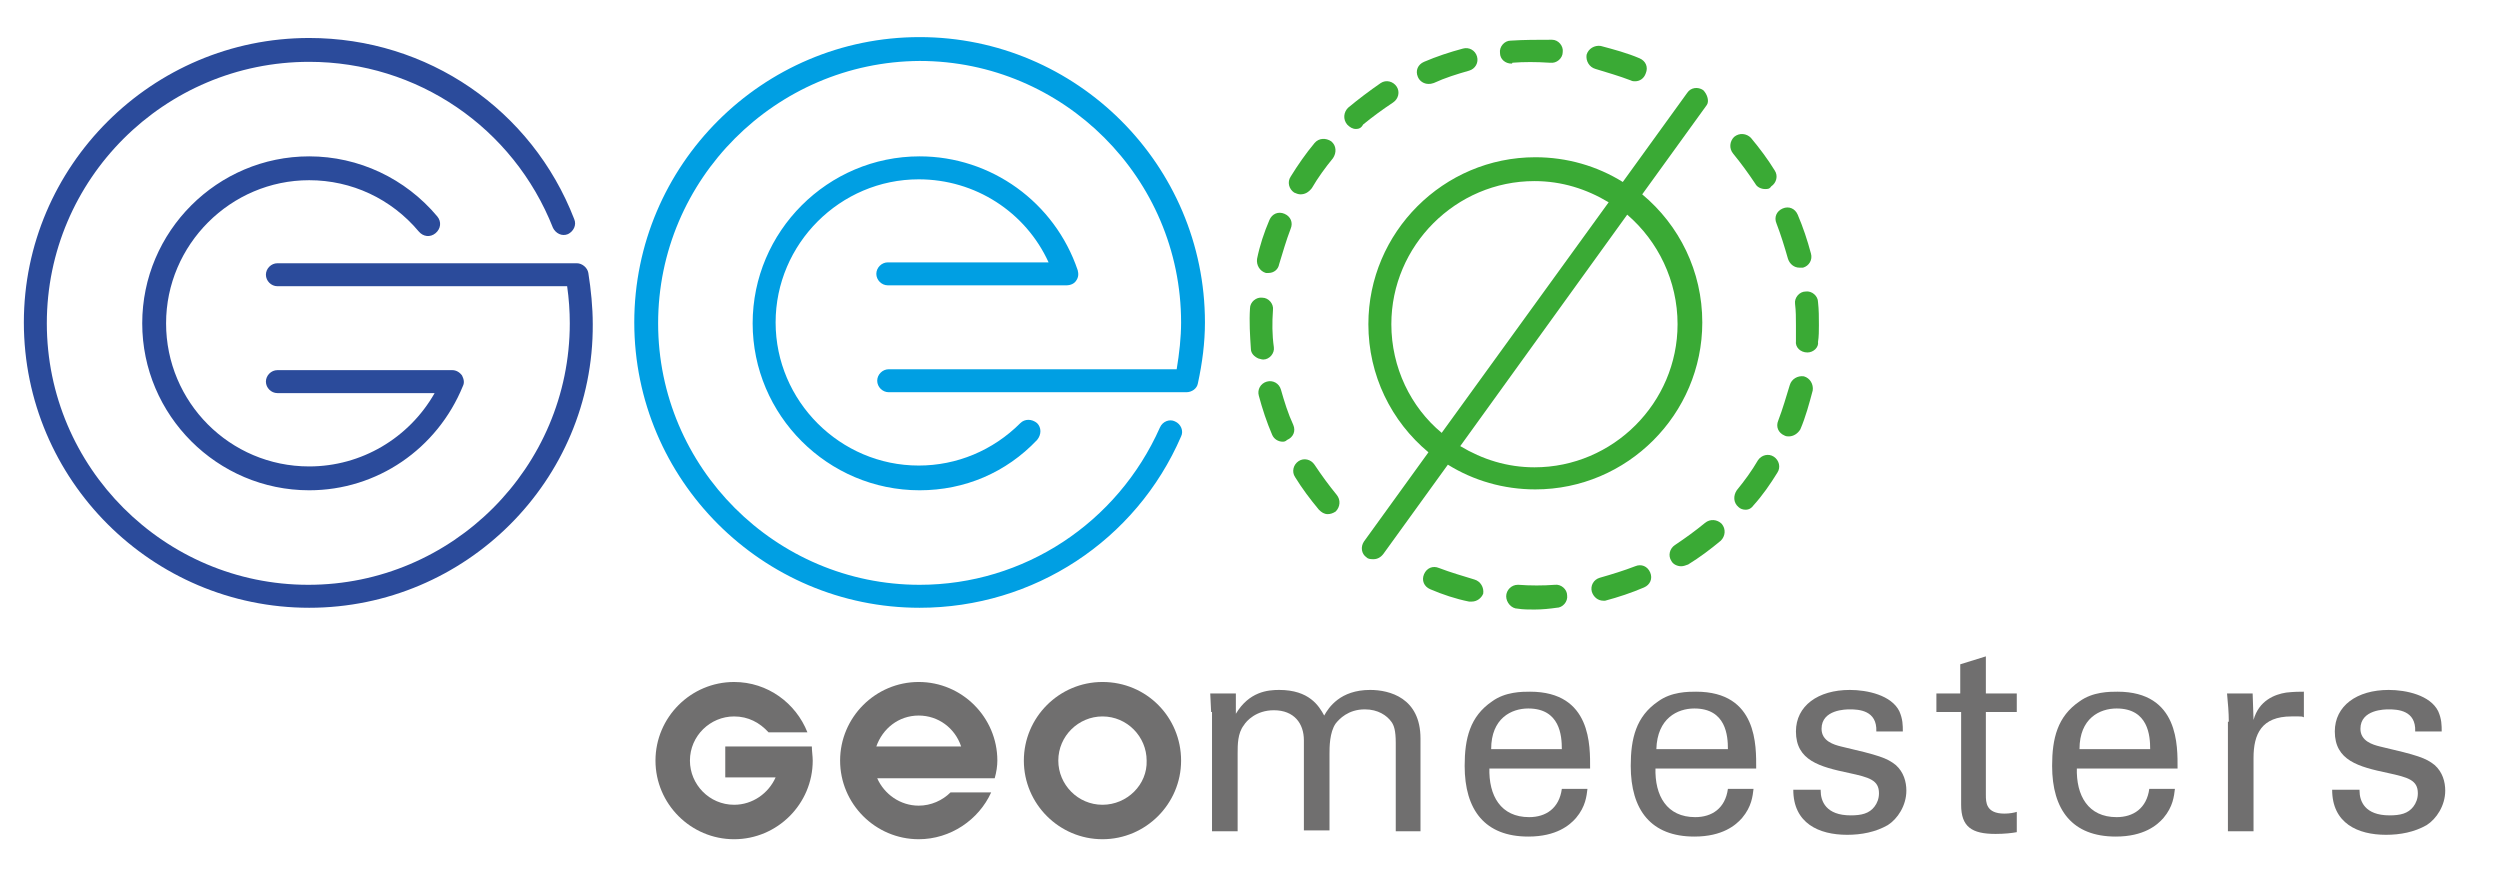
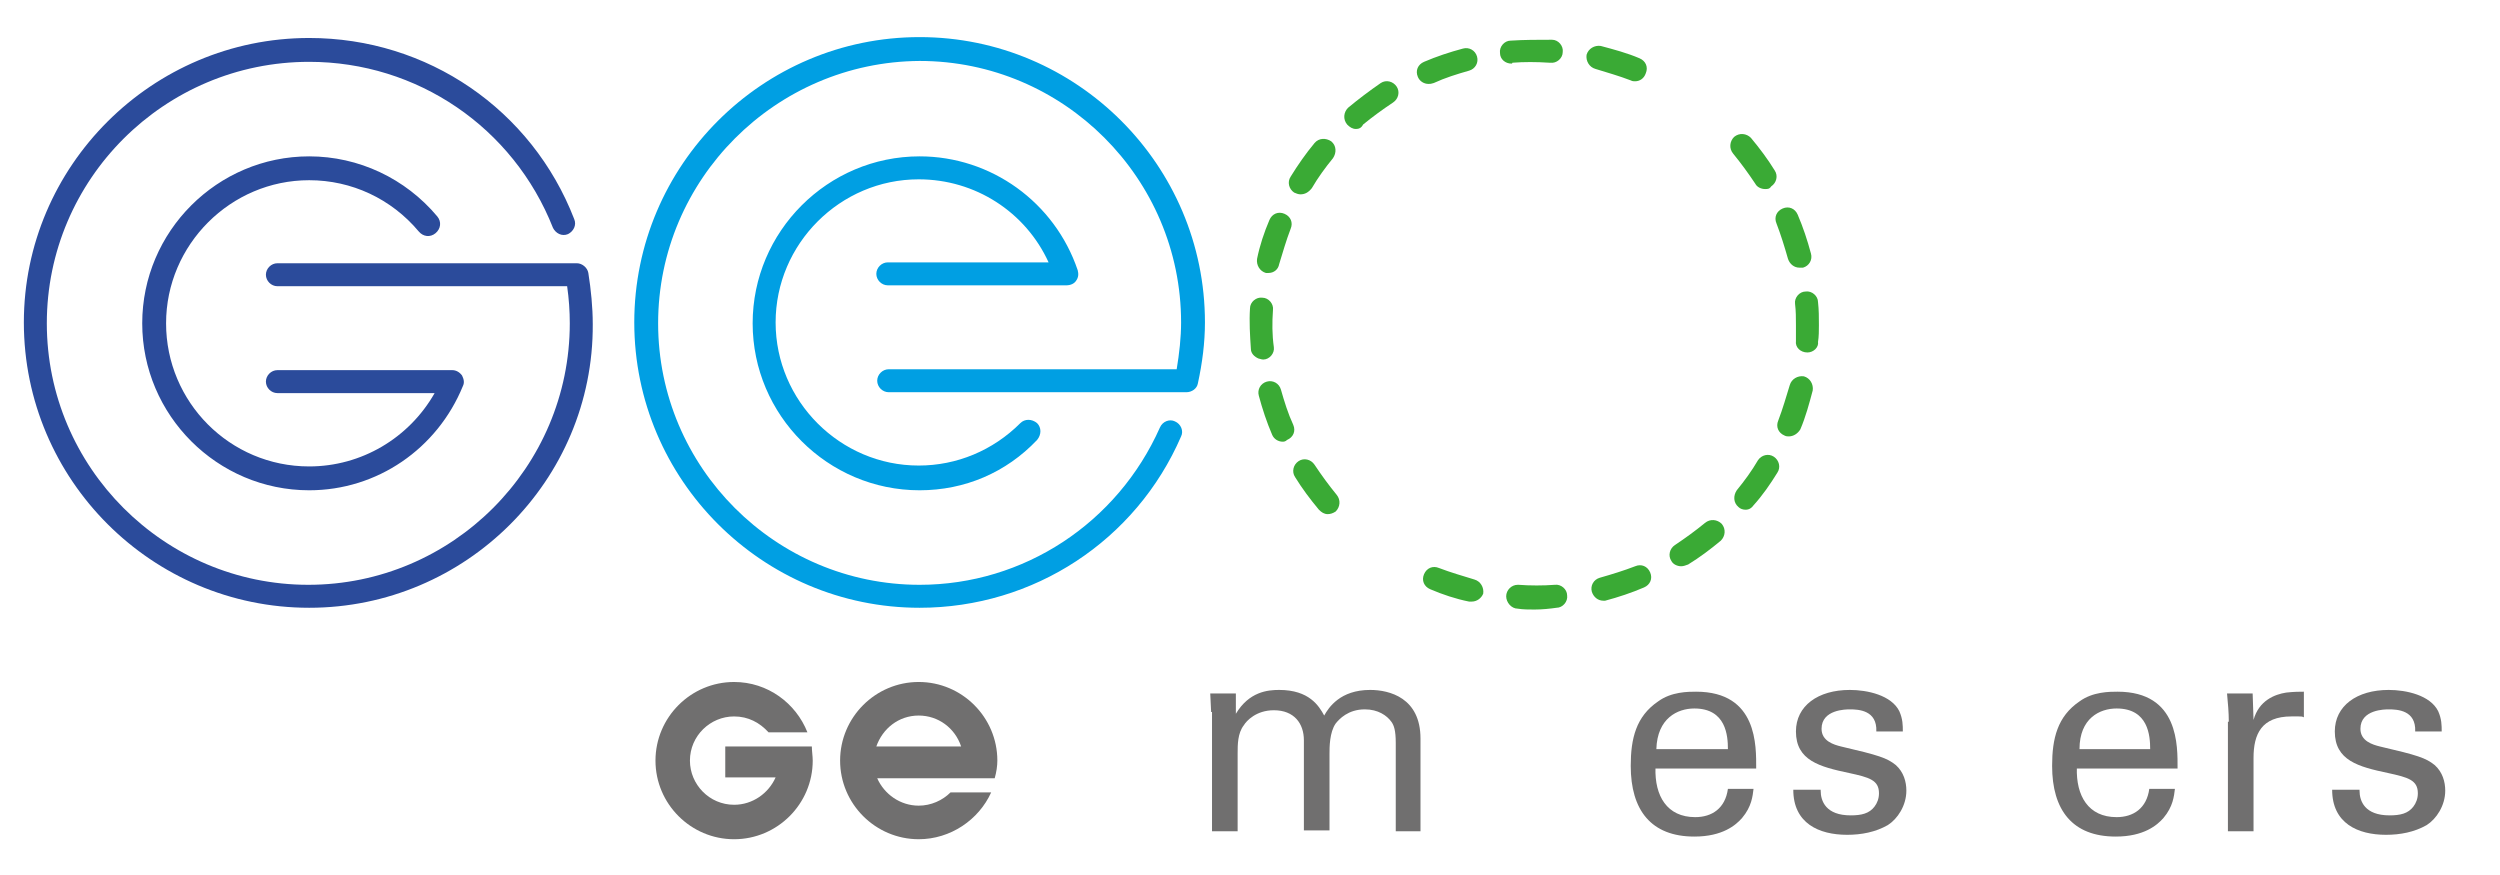
<svg xmlns="http://www.w3.org/2000/svg" id="el_x6augNjMQ" x="0px" y="0px" viewBox="0 0 283 99" style="enable-background:new 0 0 283.5 99.2;" xml:space="preserve">
  <style>@-webkit-keyframes kf_el_ZBkw66NOXk_an_dB6afZ8ny{33.33%{-webkit-transform: translate(173.75px, 36.63px) rotate(0deg) translate(-173.75px, -36.63px);transform: translate(173.75px, 36.63px) rotate(0deg) translate(-173.75px, -36.63px);}83.33%{-webkit-transform: translate(173.75px, 36.63px) rotate(720deg) translate(-173.75px, -36.63px);transform: translate(173.75px, 36.63px) rotate(720deg) translate(-173.75px, -36.63px);}0%{-webkit-transform: translate(173.75px, 36.63px) rotate(0deg) translate(-173.75px, -36.63px);transform: translate(173.75px, 36.63px) rotate(0deg) translate(-173.75px, -36.63px);}100%{-webkit-transform: translate(173.75px, 36.63px) rotate(720deg) translate(-173.75px, -36.63px);transform: translate(173.75px, 36.63px) rotate(720deg) translate(-173.75px, -36.63px);}}@keyframes kf_el_ZBkw66NOXk_an_dB6afZ8ny{33.33%{-webkit-transform: translate(173.75px, 36.63px) rotate(0deg) translate(-173.75px, -36.63px);transform: translate(173.75px, 36.63px) rotate(0deg) translate(-173.75px, -36.63px);}83.33%{-webkit-transform: translate(173.75px, 36.63px) rotate(720deg) translate(-173.75px, -36.63px);transform: translate(173.75px, 36.63px) rotate(720deg) translate(-173.75px, -36.63px);}0%{-webkit-transform: translate(173.75px, 36.63px) rotate(0deg) translate(-173.75px, -36.63px);transform: translate(173.75px, 36.63px) rotate(0deg) translate(-173.75px, -36.63px);}100%{-webkit-transform: translate(173.75px, 36.63px) rotate(720deg) translate(-173.75px, -36.63px);transform: translate(173.75px, 36.63px) rotate(720deg) translate(-173.75px, -36.63px);}}#el_x6augNjMQ *{-webkit-animation-duration: 3s;animation-duration: 3s;-webkit-animation-iteration-count: infinite;animation-iteration-count: infinite;-webkit-animation-timing-function: cubic-bezier(0, 0, 1, 1);animation-timing-function: cubic-bezier(0, 0, 1, 1);}#el_3pHoGQZxRy{fill: #706F6F;}#el_gJiUkBQmOD{fill: #706F6F;}#el_xKWkCbztBk{fill: #706F6F;}#el_Oq57kaEYOL{fill: #706F6F;}#el_IWhCwGz13o{fill: #706F6F;}#el_CCNHesaA7S{fill: #706F6F;}#el_VolglJTSr4{fill: #706F6F;}#el_z18CTPHdfU{fill: #706F6F;}#el_gytFtNokO_{fill: #2B4B9B;}#el_bnlqEMA1Zc{fill: #2B4B9B;}#el_zonba3byTs{fill: #009FE3;}#el_8t6k03Dw_K{fill: #009FE3;}#el_ZBkw66NOXk{fill: #3AAA35;}#el_E3FEkje2qJS{fill: #3AAA35;}#el_RWTaHrKFoOK{fill: #3AAA35;}#el_E-oV9wv8zvg{fill: #706F6F;}#el_Q412D7cZib3{fill: #706F6F;}#el_CM7mWV-g4eQ{fill: #706F6F;}#el_jL_QL8Mr4Sp{fill: #706F6F;}#el_ZBkw66NOXk_an_dB6afZ8ny{-webkit-animation-fill-mode: backwards;animation-fill-mode: backwards;-webkit-transform: translate(173.75px, 36.63px) rotate(0deg) translate(-173.75px, -36.63px);transform: translate(173.75px, 36.63px) rotate(0deg) translate(-173.75px, -36.63px);-webkit-animation-name: kf_el_ZBkw66NOXk_an_dB6afZ8ny;animation-name: kf_el_ZBkw66NOXk_an_dB6afZ8ny;-webkit-animation-timing-function: cubic-bezier(0.42, 0, 0.58, 1);animation-timing-function: cubic-bezier(0.42, 0, 0.58, 1);}</style>
  <path d="M137.1,80.6l-0.1-2.1h2.9v2.3c1.5-2.5,3.6-2.7,4.9-2.7c3.4,0,4.5,1.8,5.1,2.9c0.5-0.9,1.8-2.9,5.2-2.9&#10;&#09;c2.2,0,5.7,0.9,5.7,5.5v10.5H158v-10c0-1.4-0.2-2-0.5-2.4c-0.5-0.7-1.5-1.4-3-1.4c-1.9,0-2.9,1.1-3.3,1.6c-0.7,1-0.7,2.7-0.7,3.4&#10;&#09;v8.7h-2.9V83.8c0-1.9-1.1-3.4-3.4-3.4c-2,0-3.1,1.2-3.4,1.7c-0.7,0.9-0.7,2.2-0.7,3.2v8.8h-2.9V80.6z" id="el_3pHoGQZxRy" />
-   <path d="M168.6,86.9c-0.1,3.2,1.3,5.6,4.5,5.6c1.9,0,3.4-1,3.7-3.2h2.9c-0.1,0.8-0.2,2-1.3,3.3&#10;&#09;c-0.7,0.8-2.2,2.1-5.4,2.1c-4.9,0-7.2-3-7.2-8c0-3.1,0.6-5.6,3.1-7.3c1.5-1.1,3.4-1.1,4.3-1.1c7,0,6.8,6.2,6.8,8.7H168.6z&#10;&#09; M176.8,84.8c0-1.5-0.2-4.6-3.8-4.6c-1.9,0-4.2,1.1-4.2,4.6H176.8z" id="el_gJiUkBQmOD" />
  <path d="M187.4,86.9c-0.1,3.2,1.3,5.6,4.5,5.6c1.9,0,3.4-1,3.7-3.2h2.9c-0.1,0.8-0.2,2-1.3,3.3&#10;&#09;c-0.7,0.8-2.2,2.1-5.4,2.1c-4.9,0-7.2-3-7.2-8c0-3.1,0.6-5.6,3.1-7.3c1.5-1.1,3.4-1.1,4.3-1.1c7,0,6.8,6.2,6.8,8.7H187.4z&#10;&#09; M195.6,84.8c0-1.5-0.2-4.6-3.8-4.6c-1.9,0-4.2,1.1-4.3,4.6H195.6z" id="el_xKWkCbztBk" />
  <path d="M206.1,89.5c0,1.2,0.6,2.8,3.4,2.8c1.2,0,2.1-0.2,2.7-1c0.3-0.4,0.5-0.9,0.5-1.5c0-1.5-1.1-1.8-3.4-2.3&#10;&#09;c-3.3-0.7-6-1.4-6-4.7c0-2.9,2.5-4.7,6.1-4.7c2,0,4.7,0.6,5.6,2.4c0.4,0.9,0.4,1.6,0.4,2.3h-3c0.1-2.4-2-2.5-3-2.5&#10;&#09;c-0.4,0-3.2,0-3.2,2.2c0,1.4,1.4,1.8,2.2,2c4.3,1,5.2,1.3,6.2,2.1c0.9,0.8,1.2,1.9,1.2,2.9c0,1.7-1,3.2-2.1,3.9&#10;&#09;c-1.4,0.8-3,1.1-4.6,1.1c-3.2,0-6.1-1.3-6.1-5.1H206.1z" id="el_Oq57kaEYOL" />
-   <path d="M219.1,78.5h2.8v-3.3l2.9-0.9v4.2h3.5v2.1h-3.5V90c0,0.8,0,2.1,2.1,2.1c0.6,0,1.1-0.1,1.4-0.2v2.3&#10;&#09;c-0.5,0.1-1.4,0.2-2.4,0.2c-2.7,0-3.9-0.8-3.9-3.3V80.6h-2.8V78.5z" id="el_IWhCwGz13o" />
  <path d="M235.1,86.9c-0.1,3.2,1.3,5.6,4.5,5.6c1.9,0,3.4-1,3.7-3.2h2.9c-0.1,0.8-0.2,2-1.3,3.3&#10;&#09;c-0.7,0.8-2.2,2.1-5.4,2.1c-4.9,0-7.2-3-7.2-8c0-3.1,0.6-5.6,3.1-7.3c1.5-1.1,3.4-1.1,4.3-1.1c7,0,6.8,6.2,6.8,8.7H235.1z&#10;&#09; M243.4,84.8c0-1.5-0.2-4.6-3.8-4.6c-1.9,0-4.2,1.1-4.2,4.6H243.4z" id="el_CCNHesaA7S" />
  <path d="M252.3,81.7c0-1.1-0.1-2.1-0.2-3.2h2.9l0.1,3c0.6-2.2,2.4-2.9,3.7-3.1c0.9-0.1,1.5-0.1,2-0.1v2.9&#10;&#09;c-0.2-0.1-0.3-0.1-0.6-0.1c-0.2,0-0.5,0-0.8,0c-3.4,0-4.3,2-4.3,4.7v8.3h-2.9V81.7z" id="el_VolglJTSr4" />
  <path d="M267.1,89.5c0,1.2,0.6,2.8,3.4,2.8c1.2,0,2.1-0.2,2.7-1c0.3-0.4,0.5-0.9,0.5-1.5c0-1.5-1.1-1.8-3.4-2.3&#10;&#09;c-3.3-0.7-6-1.4-6-4.7c0-2.9,2.5-4.7,6.1-4.7c2,0,4.7,0.6,5.6,2.4c0.4,0.9,0.4,1.6,0.4,2.3h-3c0.1-2.4-2-2.5-3-2.5&#10;&#09;c-0.4,0-3.2,0-3.2,2.2c0,1.4,1.4,1.8,2.2,2c4.3,1,5.2,1.3,6.2,2.1c0.9,0.8,1.2,1.9,1.2,2.9c0,1.7-1,3.2-2.1,3.9&#10;&#09;c-1.4,0.8-3,1.1-4.6,1.1c-3.2,0-6.1-1.3-6.1-5.1H267.1z" id="el_z18CTPHdfU" />
  <g id="el_7p3dWIRRdo">
    <path d="M35,55.5c-10.4,0-18.9-8.5-18.9-18.9S24.6,17.7,35,17.7c5.6,0,10.9,2.5,14.5,6.8c0.5,0.6,0.4,1.4-0.2,1.9&#10;&#09;&#09;c-0.6,0.5-1.4,0.4-1.9-0.2c-3.1-3.7-7.6-5.8-12.4-5.8c-8.9,0-16.2,7.3-16.2,16.2S26,52.8,35,52.8c5.9,0,11.3-3.2,14.2-8.3H31.4&#10;&#09;&#09;c-0.7,0-1.3-0.6-1.3-1.3s0.6-1.3,1.3-1.3h19.8c0.4,0,0.8,0.2,1.1,0.6c0.2,0.4,0.3,0.8,0.1,1.2C49.5,50.8,42.7,55.5,35,55.5z" id="el_gytFtNokO_" />
    <path d="M35,68.8c-17.8,0-32.3-14.5-32.3-32.3C2.7,18.8,17.2,4.3,35,4.3c13.4,0,25.2,8.1,30,20.5&#10;&#09;&#09;c0.3,0.7-0.1,1.4-0.7,1.7c-0.7,0.3-1.4-0.1-1.7-0.7C58.1,14.4,47.2,7,35,7C18.6,7,5.3,20.3,5.3,36.6c0,16.3,13.3,29.6,29.6,29.6&#10;&#09;&#09;c16.3,0,29.6-13.3,29.6-29.6c0-1.4-0.1-2.8-0.3-4.2H31.4c-0.7,0-1.3-0.6-1.3-1.3s0.6-1.3,1.3-1.3h33.9c0.6,0,1.2,0.5,1.3,1.1&#10;&#09;&#09;c0.3,1.9,0.5,3.9,0.5,5.8C67.2,54.4,52.7,68.8,35,68.8z" id="el_bnlqEMA1Zc" />
  </g>
  <g id="el_d5L-QAd7jP">
    <path d="M104.1,55.5c-10.4,0-18.9-8.5-18.9-18.9s8.5-18.9,18.9-18.9c8.1,0,15.3,5.2,17.9,12.9c0.1,0.4,0.1,0.8-0.2,1.2&#10;&#09;&#09;c-0.2,0.3-0.6,0.5-1.1,0.5h-20.2c-0.7,0-1.3-0.6-1.3-1.3s0.6-1.3,1.3-1.3h18.2c-2.6-5.7-8.3-9.4-14.7-9.4&#10;&#09;&#09;c-8.9,0-16.2,7.3-16.2,16.2s7.3,16.2,16.2,16.2c4.3,0,8.4-1.7,11.5-4.8c0.5-0.5,1.3-0.5,1.9,0c0.5,0.5,0.5,1.3,0,1.9&#10;&#09;&#09;C113.9,53.5,109.2,55.5,104.1,55.5z" id="el_zonba3byTs" />
    <path d="M104.1,68.8c-17.8,0-32.3-14.5-32.3-32.3c0-17.8,14.5-32.3,32.3-32.3c17.8,0,32.3,14.5,32.3,32.3&#10;&#09;&#09;c0,2.3-0.3,4.6-0.8,6.9c-0.1,0.6-0.7,1-1.3,1h-14c-0.1,0-0.2,0-0.3,0h-19.4c-0.7,0-1.3-0.6-1.3-1.3s0.6-1.3,1.3-1.3h19.8&#10;&#09;&#09;c0.1,0,0.2,0,0.3,0h12.5c0.3-1.8,0.5-3.6,0.5-5.3c0-16.3-13.3-29.6-29.6-29.6C87.8,7,74.5,20.3,74.5,36.6&#10;&#09;&#09;c0,16.3,13.3,29.6,29.6,29.6c11.8,0,22.4-7,27.2-17.8c0.3-0.7,1.1-1,1.7-0.7c0.7,0.3,1,1.1,0.7,1.7C128.6,61.2,117,68.8,104.1,68.8&#10;&#09;&#09;z" id="el_8t6k03Dw_K" />
  </g>
  <g id="el_ZBkw66NOXk_an_dB6afZ8ny" data-animator-group="true" data-animator-type="1">
-     <path d="M192.8,10.2c-0.6-0.4-1.4-0.3-1.8,0.3l-7.3,10.1c-2.9-1.8-6.3-2.8-9.9-2.8c-10.4,0-18.9,8.5-18.9,18.9&#10;&#09;c0,5.8,2.6,11,6.8,14.5l-7.3,10.1c-0.4,0.6-0.3,1.4,0.3,1.8c0.2,0.2,0.5,0.2,0.8,0.2c0.4,0,0.8-0.2,1.1-0.6l7.3-10.1&#10;&#09;c2.9,1.8,6.3,2.8,9.9,2.8c10.4,0,18.9-8.5,18.9-18.9c0-5.8-2.6-11-6.8-14.5l7.3-10.1C193.5,11.5,193.3,10.7,192.8,10.2z M157.5,36.7&#10;&#09;c0-8.9,7.3-16.2,16.2-16.2c3.1,0,5.9,0.9,8.4,2.4L163.2,49C159.7,46.1,157.5,41.6,157.5,36.7z M189.9,36.7c0,8.9-7.3,16.2-16.2,16.2&#10;&#09;c-3.1,0-5.9-0.9-8.4-2.4l18.9-26.2C187.7,27.3,189.9,31.8,189.9,36.7z" id="el_ZBkw66NOXk" />
-   </g>
+     </g>
  <g id="el_r_aeDgNcQvJ">
    <path d="M173.7,69c-0.6,0-1.3,0-1.9-0.1c-0.7,0-1.3-0.7-1.3-1.4c0-0.7,0.6-1.3,1.3-1.3c0,0,0.1,0,0.1,0&#10;&#09;&#09;c1.3,0.1,2.8,0.1,4.1,0c0.7-0.1,1.4,0.5,1.4,1.2c0.1,0.7-0.5,1.4-1.2,1.4C175.5,68.9,174.6,69,173.7,69z M166.6,68.1&#10;&#09;&#09;c-0.1,0-0.2,0-0.3,0c-1.5-0.3-3-0.8-4.4-1.4c-0.7-0.3-1-1-0.7-1.7c0.3-0.7,1-1,1.7-0.7c1.3,0.5,2.7,0.9,4,1.3&#10;&#09;&#09;c0.7,0.2,1.1,0.9,1,1.6C167.7,67.7,167.2,68.1,166.6,68.1z M181.5,68c-0.6,0-1.1-0.4-1.3-1c-0.2-0.7,0.2-1.4,0.9-1.6&#10;&#09;&#09;c1.4-0.4,2.7-0.8,4-1.3c0.7-0.3,1.4,0,1.7,0.7c0.3,0.7,0,1.4-0.7,1.7c-1.4,0.6-2.9,1.1-4.4,1.5C181.7,68,181.6,68,181.5,68z&#10;&#09;&#09; M190.3,64.1c-0.4,0-0.9-0.2-1.1-0.6c-0.4-0.6-0.2-1.4,0.4-1.8c1.2-0.8,2.3-1.6,3.4-2.5c0.6-0.5,1.4-0.4,1.9,0.1&#10;&#09;&#09;c0.5,0.6,0.4,1.4-0.1,1.9c-1.2,1-2.4,1.9-3.7,2.7C190.8,64,190.6,64.1,190.3,64.1z M150.3,58.2c-0.4,0-0.7-0.2-1-0.5&#10;&#09;&#09;c-1-1.2-1.9-2.4-2.7-3.7c-0.4-0.6-0.2-1.4,0.4-1.8c0.6-0.4,1.4-0.2,1.8,0.4c0.8,1.2,1.6,2.3,2.5,3.4c0.5,0.6,0.4,1.4-0.1,1.9&#10;&#09;&#09;C150.9,58.1,150.6,58.2,150.3,58.2z M197.6,57.7c-0.3,0-0.6-0.1-0.8-0.3c-0.6-0.5-0.6-1.3-0.2-1.9c0.9-1.1,1.7-2.2,2.4-3.4&#10;&#09;&#09;c0.4-0.6,1.2-0.8,1.8-0.4c0.6,0.4,0.8,1.2,0.4,1.8c-0.8,1.3-1.7,2.6-2.7,3.7C198.3,57.5,198,57.7,197.6,57.7z M145.2,50&#10;&#09;&#09;c-0.5,0-1-0.3-1.2-0.8c-0.6-1.4-1.1-2.9-1.5-4.4c-0.2-0.7,0.2-1.4,0.9-1.6c0.7-0.2,1.4,0.2,1.6,0.9c0.4,1.4,0.8,2.7,1.4,4&#10;&#09;&#09;c0.3,0.7,0,1.4-0.7,1.7C145.5,50,145.3,50,145.2,50z M202.5,49.4c-0.2,0-0.3,0-0.5-0.1c-0.7-0.3-1-1-0.7-1.7c0.5-1.3,0.9-2.7,1.3-4&#10;&#09;&#09;c0.2-0.7,0.9-1.1,1.6-1c0.7,0.2,1.1,0.9,1,1.6c-0.4,1.5-0.8,3-1.4,4.4C203.5,49.1,203,49.4,202.5,49.4z M204.6,39.9&#10;&#09;&#09;C204.6,39.9,204.5,39.9,204.6,39.9c-0.8,0-1.4-0.6-1.3-1.3l0-0.1c0-0.6,0-1.1,0-1.7c0-0.8,0-1.6-0.1-2.4c-0.1-0.7,0.5-1.4,1.2-1.4&#10;&#09;&#09;c0.7-0.1,1.4,0.5,1.4,1.2c0.1,0.9,0.1,1.7,0.1,2.6c0,0.6,0,1.3-0.1,1.9C205.9,39.3,205.3,39.9,204.6,39.9z M143.6,30.9&#10;&#09;&#09;c-0.1,0-0.2,0-0.3,0c-0.7-0.2-1.1-0.9-1-1.6c0.3-1.5,0.8-3,1.4-4.4c0.3-0.7,1-1,1.7-0.7c0.7,0.3,1,1,0.7,1.7&#10;&#09;&#09;c-0.5,1.3-0.9,2.7-1.3,4C144.7,30.5,144.2,30.9,143.6,30.9z M203.7,30.3c-0.6,0-1.1-0.4-1.3-1c-0.4-1.4-0.8-2.7-1.3-4&#10;&#09;&#09;c-0.3-0.7,0-1.4,0.7-1.7c0.7-0.3,1.4,0,1.7,0.7c0.6,1.4,1.1,2.9,1.5,4.4c0.2,0.7-0.2,1.4-0.9,1.6C203.9,30.3,203.8,30.3,203.7,30.3&#10;&#09;&#09;z M147.2,22c-0.2,0-0.5-0.1-0.7-0.2c-0.6-0.4-0.8-1.2-0.4-1.8c0.8-1.3,1.7-2.6,2.7-3.8c0.5-0.6,1.3-0.6,1.9-0.2&#10;&#09;&#09;c0.6,0.5,0.6,1.3,0.2,1.9c-0.9,1.1-1.7,2.2-2.4,3.4C148.1,21.8,147.7,22,147.2,22z M199.8,21.4c-0.4,0-0.9-0.2-1.1-0.6&#10;&#09;&#09;c-0.8-1.2-1.6-2.3-2.5-3.4c-0.5-0.6-0.4-1.4,0.1-1.9c0.6-0.5,1.4-0.4,1.9,0.1c1,1.2,1.9,2.4,2.7,3.7c0.4,0.6,0.2,1.4-0.4,1.8&#10;&#09;&#09;C200.3,21.4,200.1,21.4,199.8,21.4z M153.5,14.6c-0.4,0-0.7-0.2-1-0.5c-0.5-0.6-0.4-1.4,0.1-1.9c1.2-1,2.4-1.9,3.7-2.8&#10;&#09;&#09;c0.6-0.4,1.4-0.2,1.8,0.4c0.4,0.6,0.2,1.4-0.4,1.8c-1.2,0.8-2.3,1.6-3.4,2.5C154.1,14.5,153.8,14.6,153.5,14.6z M161.7,9.5&#10;&#09;&#09;c-0.5,0-1-0.3-1.2-0.8c-0.3-0.7,0-1.4,0.7-1.7c1.4-0.6,2.9-1.1,4.4-1.5c0.7-0.2,1.4,0.2,1.6,0.9c0.2,0.7-0.2,1.4-0.9,1.6&#10;&#09;&#09;c-1.4,0.4-2.7,0.8-4,1.4C162,9.5,161.9,9.5,161.7,9.5z M185.1,9.2c-0.2,0-0.3,0-0.5-0.1c-1.3-0.5-2.7-0.9-4-1.3&#10;&#09;&#09;c-0.7-0.2-1.1-0.9-1-1.6c0.2-0.7,0.9-1.1,1.6-1c1.5,0.4,3,0.8,4.4,1.4c0.7,0.3,1,1,0.7,1.7C186.1,8.9,185.6,9.2,185.1,9.2z&#10;&#09;&#09; M171.1,7.2c-0.7,0-1.3-0.5-1.3-1.2c-0.1-0.7,0.5-1.4,1.2-1.4c1.5-0.1,3.1-0.1,4.6-0.1l0.1,0c0.7,0,1.3,0.7,1.2,1.4&#10;&#09;&#09;c0,0.7-0.7,1.3-1.4,1.2l-0.1,0c-1.5-0.1-2.9-0.1-4.2,0C171.2,7.2,171.1,7.2,171.1,7.2z" id="el_E3FEkje2qJS" />
    <path d="M142.5,40.6c-0.5-0.2-0.9-0.6-0.9-1.1c-0.1-1.5-0.2-3.1-0.1-4.6c0-0.7,0.7-1.3,1.4-1.2c0.7,0,1.3,0.7,1.2,1.4&#10;&#09;&#09;c-0.1,1.4-0.1,2.8,0.1,4.2c0.1,0.7-0.5,1.4-1.2,1.4C142.8,40.7,142.6,40.6,142.5,40.6z" id="el_RWTaHrKFoOK" />
  </g>
-   <path d="M124.8,77.2c-4.9,0-8.9,4-8.9,8.9c0,4.9,4,8.9,8.9,8.9s8.9-4,8.9-8.9C133.7,81.2,129.8,77.2,124.8,77.2z&#10;&#09; M124.8,91.1c-2.8,0-5-2.3-5-5c0-2.8,2.3-5,5-5c2.8,0,5,2.3,5,5C129.9,88.8,127.6,91.1,124.8,91.1z" id="el_E-oV9wv8zvg" />
  <g id="el_rC-zEs-AuEL">
    <path d="M82.1,84.5V88h5.7c-0.8,1.8-2.6,3.1-4.7,3.1c-2.8,0-5-2.3-5-5c0-2.8,2.3-5,5-5c1.6,0,2.9,0.7,3.9,1.8h4.4&#10;&#09;&#09;c-1.3-3.3-4.5-5.7-8.3-5.7c-4.9,0-8.9,4-8.9,8.9c0,4.9,4,8.9,8.9,8.9c4.9,0,8.9-4,8.9-8.9c0-0.5-0.1-1.1-0.1-1.6h-4H82.1z" id="el_Q412D7cZib3" />
    <rect x="85.9" y="94.5" width="0" height="0" id="el_CM7mWV-g4eQ" />
  </g>
  <path d="M112.9,86.1c0-4.9-4-8.9-8.9-8.9c-4.9,0-8.9,4-8.9,8.9c0,4.9,4,8.9,8.9,8.9c3.6,0,6.8-2.2,8.2-5.3h-4.6&#10;&#09;c-0.9,0.9-2.2,1.5-3.6,1.5c-2.1,0-3.9-1.3-4.7-3.1l13.3,0C112.8,87.4,112.9,86.7,112.9,86.1z M99.2,84.5c0.7-2,2.5-3.5,4.8-3.5&#10;&#09;c2.2,0,4.1,1.4,4.8,3.5H99.2z" id="el_jL_QL8Mr4Sp" />
</svg>